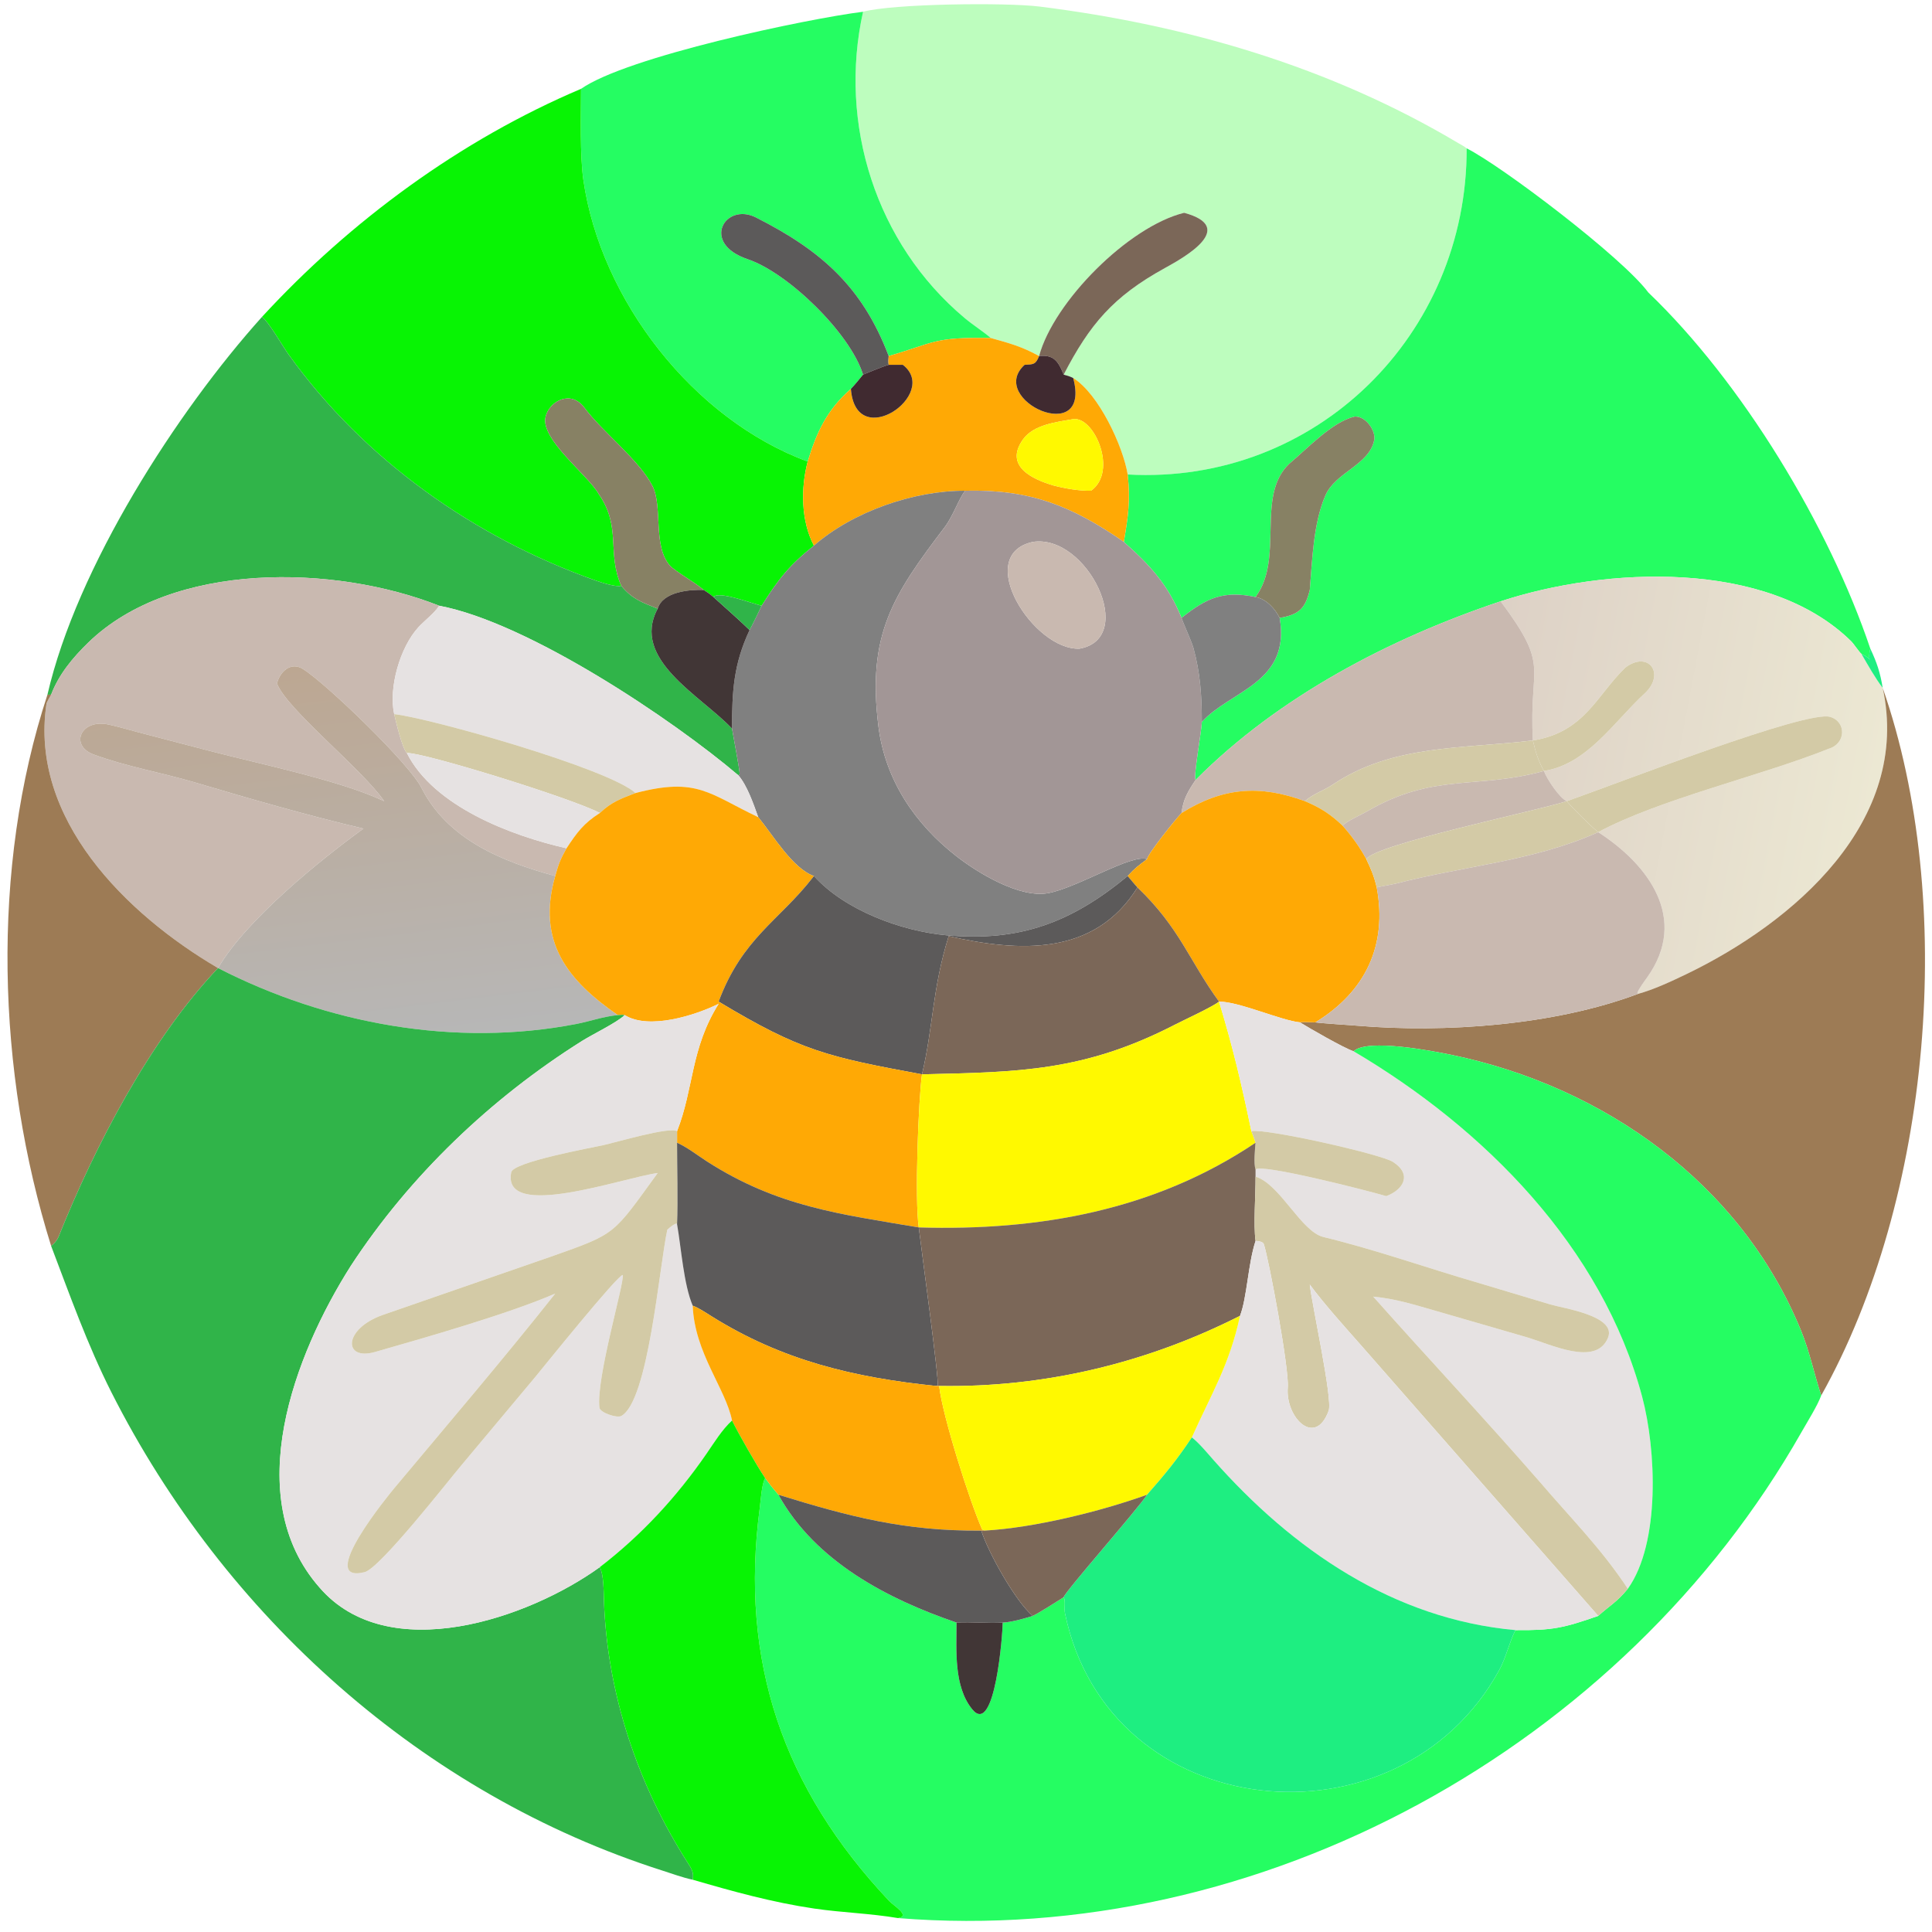
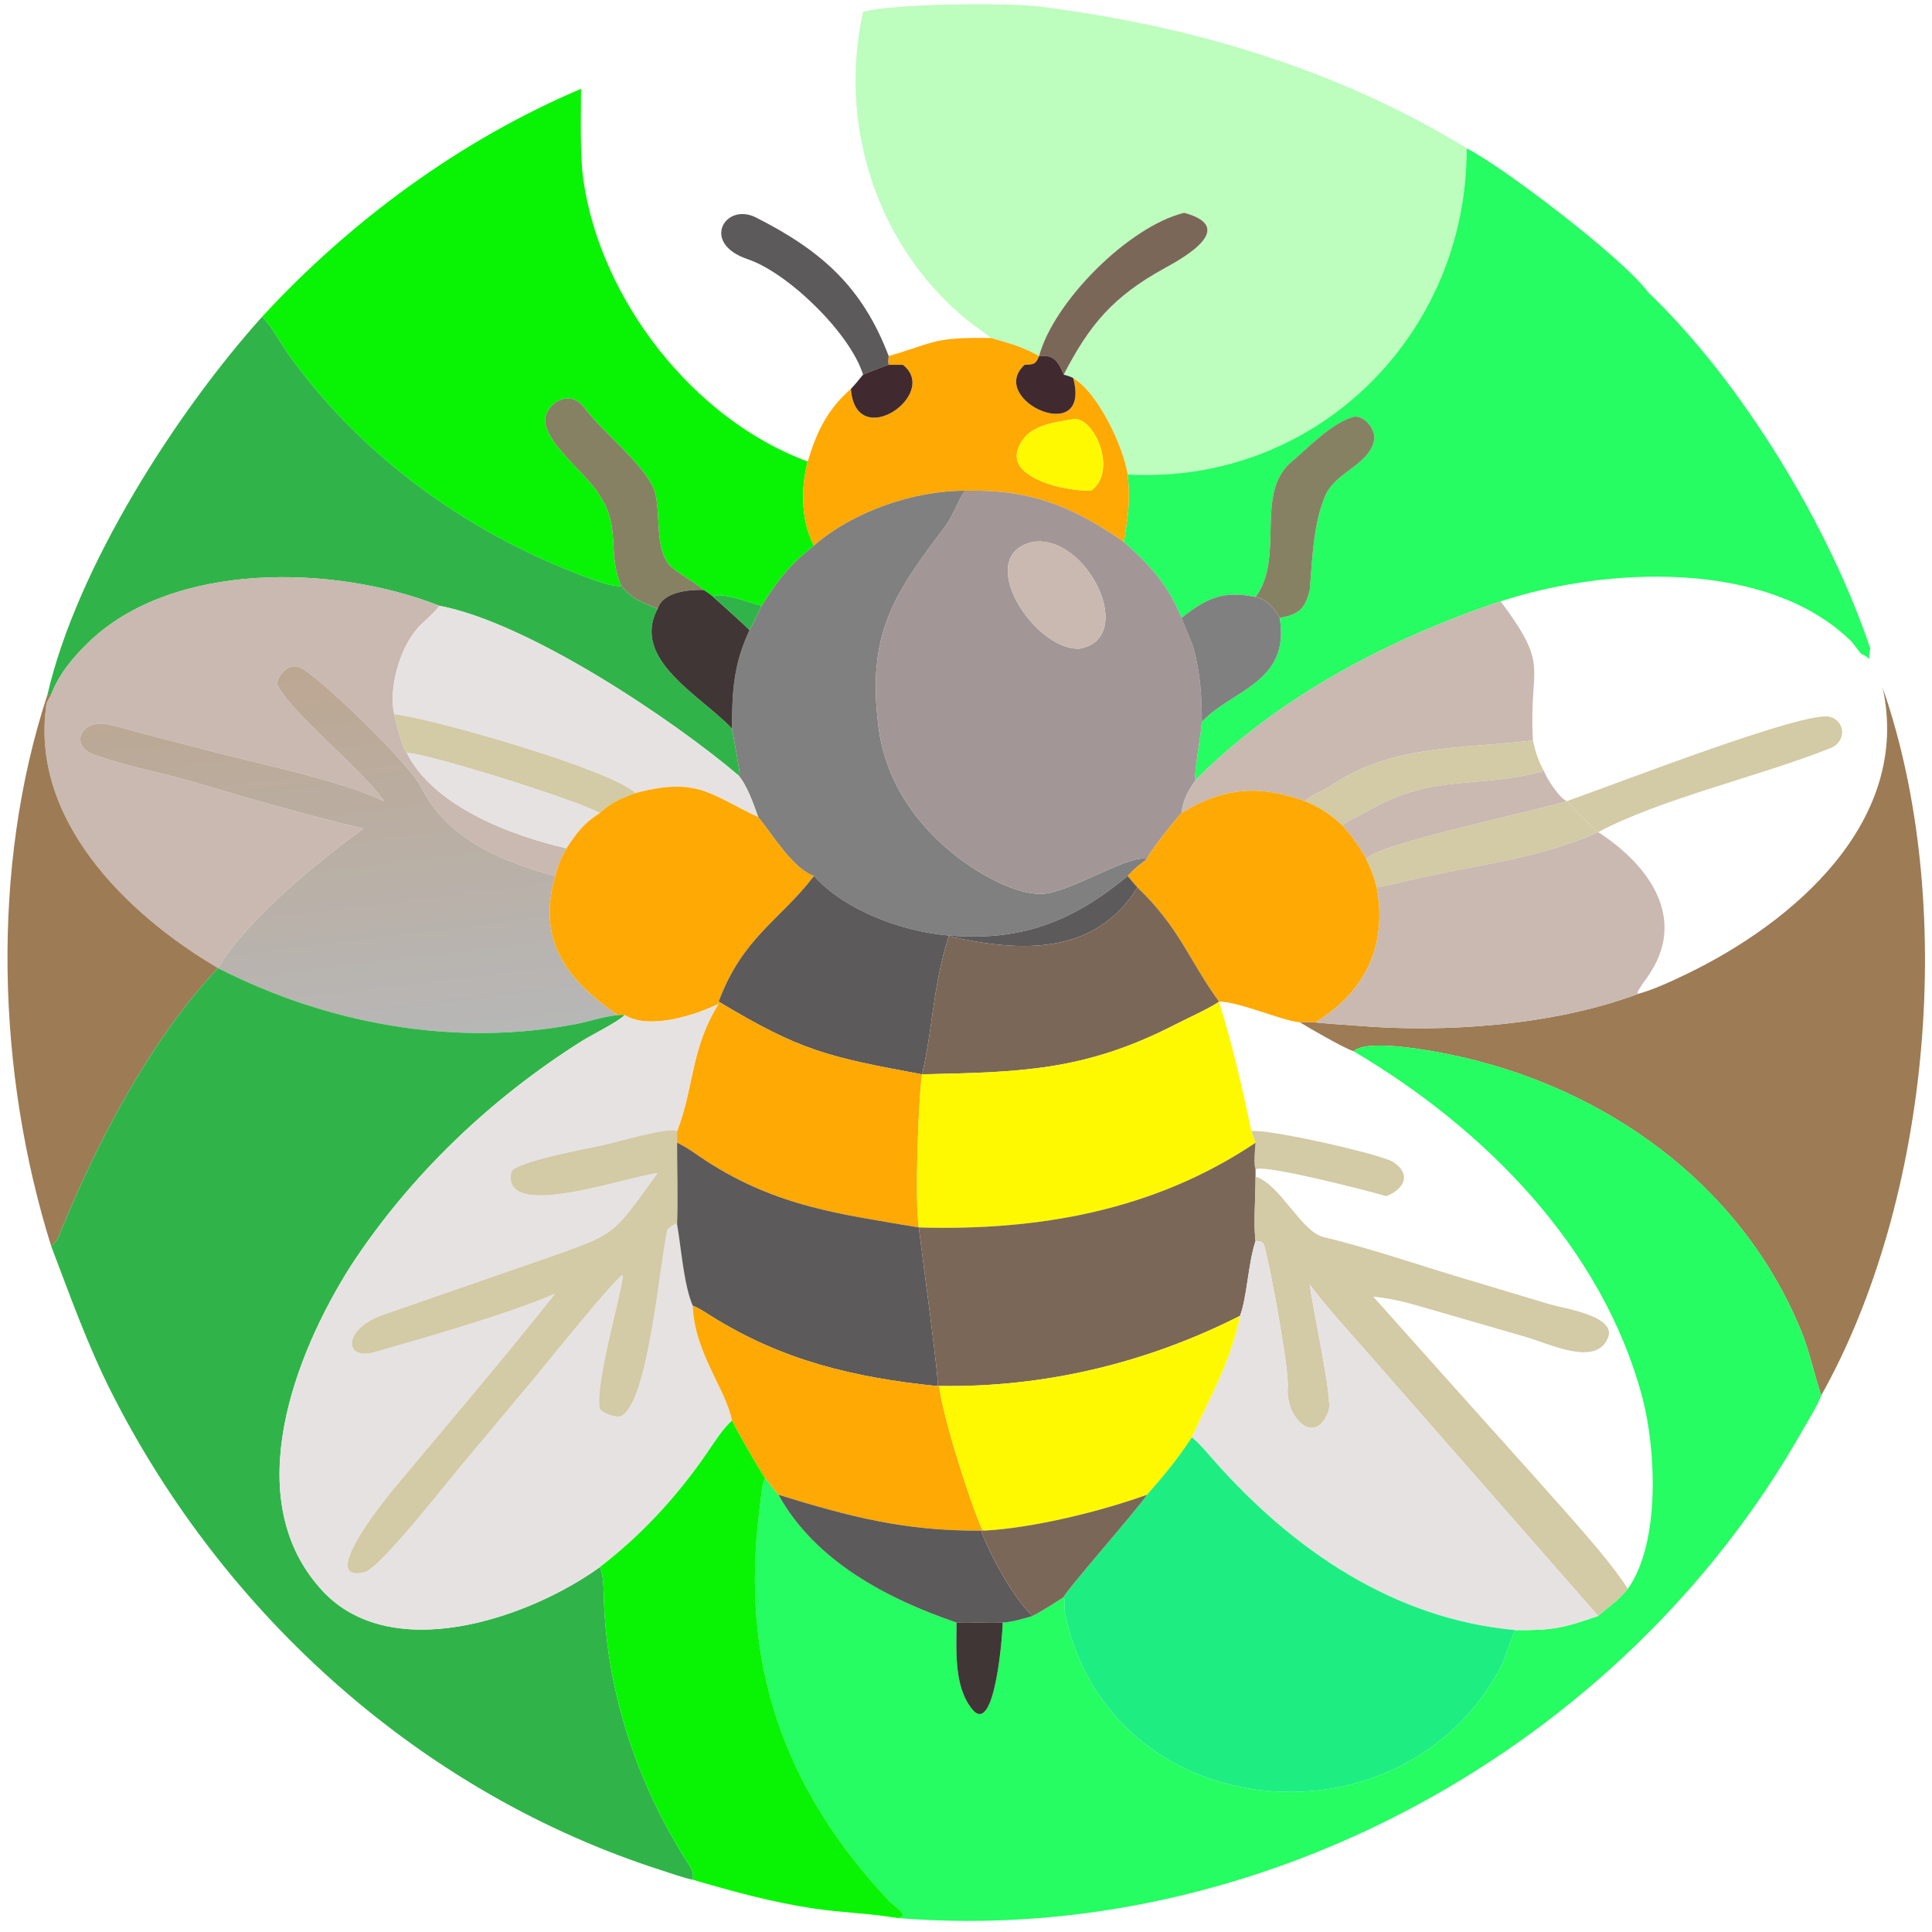
<svg xmlns="http://www.w3.org/2000/svg" width="1024" height="1024" viewBox="0 0 1024 1024">
  <path fill="#BDFDBE" transform="scale(2 2)" d="M228.721 3.112C236.657 0.969 266.549 0.617 275.54 1.744C314.606 6.642 352.445 17.683 386.44 37.911C387.018 38.255 388.2 38.868 388.677 39.313C388.83 88.591 348.825 128.52 298.85 125.746C297.637 118.319 291.199 104.373 284.407 100.181C283.391 99.682 282.994 99.591 281.886 99.282C288.79 85.963 294.974 78.602 308.669 71.057C313.679 68.296 328.131 60.271 313.803 56.394C299.043 60.038 279.251 79.951 275.369 94.359L275.369 94.359C270.855 91.844 267.511 90.955 262.578 89.572C260.372 87.711 257.823 86.113 255.582 84.231C232.132 64.537 222.118 32.832 228.721 3.112Z" />
-   <path fill="#25FD62" transform="scale(2 2)" d="M153.985 23.541C166.152 15.013 213.769 4.983 228.721 3.112C222.118 32.832 232.132 64.537 255.582 84.231C257.823 86.113 260.372 87.711 262.578 89.572C247.225 89.339 248.036 90.708 235.511 94.359C228.531 75.984 217.646 66.404 200.33 57.631C192.224 53.524 185.546 64.449 198.147 68.689C208.811 72.277 225.319 88.286 228.721 99.282C227.657 100.588 226.659 101.844 225.497 103.066C219.207 108.544 216.42 114.48 214.047 122.314C183.707 111.108 159.183 79.478 154.601 47.711C153.655 41.153 153.977 30.328 153.985 23.541Z" />
  <path fill="#08F404" transform="scale(2 2)" d="M69.442 83.966C92.848 58.55 122.093 37.052 153.985 23.541C153.977 30.328 153.655 41.153 154.601 47.711C159.183 79.478 183.707 111.108 214.047 122.314C212.2 129.349 212.24 138.04 215.7 144.6C209.268 149.701 206.274 153.484 201.849 160.524C199.052 159.871 190.525 156.548 189.064 158.212C188.133 157.408 187.531 157.016 186.494 156.341C184.11 154.28 178.951 151.43 177.543 149.886C172.94 144.753 175.697 134.258 172.901 128.755C169.461 121.984 159.559 114.35 154.885 108.052C151.296 103.217 145.561 106.303 144.581 110.458C143.157 116.494 155.868 125.876 158.706 130.991C164.77 139.769 160.763 146.517 164.649 155.247C163.268 155.645 159.266 154.345 157.831 153.836C125.647 142.42 96.497 121.829 76.508 93.976C74.933 91.782 71.18 85.218 69.442 83.966Z" />
  <path fill="#25FD62" transform="scale(2 2)" d="M298.85 125.746C348.825 128.52 388.83 88.591 388.677 39.313C397.923 43.936 429.947 68.22 436.808 77.497C461.696 101.323 484.709 139.404 495.653 171.902C494.593 176.127 497.092 175.036 493.31 173.301C492.675 172.798 491.317 170.661 490.515 169.876C468.267 148.087 425.304 150.269 397.689 159.352C368.378 169.155 338.826 184.584 316.848 206.697C316.174 206.09 318.393 193.994 318.497 191.331C326.026 182.971 342.086 181.034 339.119 163.748C344.216 162.893 345.909 161.274 347.105 156.341C347.763 148.471 348.011 138.772 351.244 131.288C353.897 125.148 362.857 123.207 364.175 116.63C364.667 114.175 361.933 110.233 358.999 110.398C353.062 111.774 346.358 118.987 341.655 122.919C332.7 131.479 340.417 147.902 332.735 158.212C324.233 156.439 319.735 158.457 313.13 163.748C309.52 154.897 304.757 149.754 297.827 143.612C298.969 136.791 299.597 132.694 298.85 125.746Z" />
  <path fill="#5C5A5A" transform="scale(2 2)" d="M228.721 99.282C225.319 88.286 208.811 72.277 198.147 68.689C185.546 64.449 192.224 53.524 200.33 57.631C217.646 66.404 228.531 75.984 235.511 94.359C235.462 95.176 235.371 95.88 235.511 96.686C234.256 96.98 228.706 99.283 228.721 99.282Z" />
  <path fill="#7B6758" transform="scale(2 2)" d="M275.369 94.359C279.251 79.951 299.043 60.038 313.803 56.394C328.131 60.271 313.679 68.296 308.669 71.057C294.974 78.602 288.79 85.963 281.886 99.282C280.489 95.834 279.303 93.911 275.369 94.359Z" />
  <path fill="#30B449" transform="scale(2 2)" d="M12.569 184.108C20.35 150.267 46.881 109.062 69.442 83.966C71.18 85.218 74.933 91.782 76.508 93.976C96.497 121.829 125.647 142.42 157.831 153.836C159.266 154.345 163.268 155.645 164.649 155.247C167.502 158.735 170.178 159.672 174.297 161.294C167.074 174.791 185.736 184.315 193.995 193.093C194.24 194.67 196.133 204.532 196.01 205.105L195.699 205.487C178.236 190.635 139.983 164.975 116.373 160.524C88.754 149.606 45.719 148.609 23.388 170.293C19.301 174.261 15.582 178.717 13.542 184.108L12.569 184.108Z" />
  <path fill="#FFA905" transform="scale(2 2)" d="M235.511 94.359C248.036 90.708 247.225 89.339 262.578 89.572C267.511 90.955 270.855 91.844 275.369 94.359C274.459 96.644 273.854 96.556 271.521 96.686C261.394 105.976 289.397 118.715 284.407 100.181C291.199 104.373 297.637 118.319 298.85 125.746C299.597 132.694 298.969 136.791 297.827 143.612C283.929 134.006 272.96 129.639 255.749 130.049C242.151 130.008 226.039 135.565 215.7 144.6C212.24 138.04 212.2 129.349 214.047 122.314C216.42 114.48 219.207 108.544 225.497 103.066C226.764 120.049 249.22 104.433 239.274 96.686C238.049 96.658 236.743 96.684 235.511 96.686C235.371 95.88 235.462 95.176 235.511 94.359ZM284.407 111.071C280.098 111.83 273.956 112.501 271.143 116.395C265.955 123.577 273.758 127.069 279.18 128.66C282.138 129.438 286.069 130.125 289.133 130.049C296.328 124.952 290 110.298 284.407 111.071Z" />
  <path fill="#402A30" transform="scale(2 2)" d="M275.369 94.359C279.303 93.911 280.489 95.834 281.886 99.282C282.994 99.591 283.391 99.682 284.407 100.181C289.397 118.715 261.394 105.976 271.521 96.686C273.854 96.556 274.459 96.644 275.369 94.359L275.369 94.359Z" />
  <path fill="#402A30" transform="scale(2 2)" d="M228.721 99.282C228.706 99.283 234.256 96.98 235.511 96.686C236.743 96.684 238.049 96.658 239.274 96.686C249.22 104.433 226.764 120.049 225.497 103.066C226.659 101.844 227.657 100.588 228.721 99.282Z" />
  <path fill="#878164" transform="scale(2 2)" d="M164.649 155.247C160.763 146.517 164.77 139.769 158.706 130.991C155.868 125.876 143.157 116.494 144.581 110.458C145.561 106.303 151.296 103.217 154.885 108.052C159.559 114.35 169.461 121.984 172.901 128.755C175.697 134.258 172.94 144.753 177.543 149.886C178.951 151.43 184.11 154.28 186.494 156.341C182.787 156.214 175.654 156.774 174.297 161.294C170.178 159.672 167.502 158.735 164.649 155.247Z" />
  <path fill="#878164" transform="scale(2 2)" d="M332.735 158.212C340.417 147.902 332.7 131.479 341.655 122.919C346.358 118.987 353.062 111.774 358.999 110.398C361.933 110.233 364.667 114.175 364.175 116.63C362.857 123.207 353.897 125.148 351.244 131.288C348.011 138.772 347.763 148.471 347.105 156.341C345.909 161.274 344.216 162.893 339.119 163.748C337.907 161.308 335.525 158.702 332.735 158.212Z" />
  <path fill="#FFF900" transform="scale(2 2)" d="M279.18 128.66C273.758 127.069 265.955 123.577 271.143 116.395C273.956 112.501 280.098 111.83 284.407 111.071C290 110.298 296.328 124.952 289.133 130.049C286.069 130.125 282.138 129.438 279.18 128.66Z" />
  <path fill="gray" transform="scale(2 2)" d="M215.7 144.6C226.039 135.565 242.151 130.008 255.749 130.049C254.087 132.228 252.555 136.795 250.38 139.66C236.707 157.67 229.747 168.061 232.794 192.493C234.564 206.679 242.464 218.383 253.578 227.004C259.308 231.449 270.306 238.078 277.781 236.692C285.545 235.252 299.959 226.205 303.977 227.68C301.716 229.377 300.751 230.049 298.85 232.154C284.059 244.372 270.388 249.643 250.854 247.861C238.949 246.775 223.895 241.258 215.7 232.154C210.083 230.219 204.82 221.272 200.941 216.558C199.702 213.096 198.014 208.176 195.699 205.487L196.01 205.105C196.133 204.532 194.24 194.67 193.995 193.093C193.997 183.161 194.411 176.007 198.647 166.971C199.737 164.976 200.837 162.589 201.849 160.524C206.274 153.484 209.268 149.701 215.7 144.6Z" />
  <path fill="#A29696" transform="scale(2 2)" d="M255.749 130.049C272.96 129.639 283.929 134.006 297.827 143.612C304.757 149.754 309.52 154.897 313.13 163.748C313.222 164.364 315.798 170.008 316.255 171.661C318.097 178.327 318.485 184.521 318.497 191.331C318.393 193.994 316.174 206.09 316.848 206.697C314.845 209.675 313.523 211.86 313.13 215.451C311.725 216.867 304.164 226.274 303.977 227.68C299.959 226.205 285.545 235.252 277.781 236.692C270.306 238.078 259.308 231.449 253.578 227.004C242.464 218.383 234.564 206.679 232.794 192.493C229.747 168.061 236.707 157.67 250.38 139.66C252.555 136.795 254.087 132.228 255.749 130.049ZM273.693 143.612C257.805 147.135 273.952 172.453 286.112 171.902C301.541 169.107 288.11 141.417 273.693 143.612Z" />
  <path fill="#C9B9B0" transform="scale(2 2)" d="M286.112 171.902C273.952 172.453 257.805 147.135 273.693 143.612C288.11 141.417 301.541 169.107 286.112 171.902Z" />
  <path fill="#C9B9B0" transform="scale(2 2)" d="M13.542 184.108C15.582 178.717 19.301 174.261 23.388 170.293C45.719 148.609 88.754 149.606 116.373 160.524C115.432 162.202 112.371 164.608 110.916 166.187C106 171.518 102.936 182.277 104.463 189.249C104.959 191.362 106.547 198.218 107.824 199.56C114.939 213.712 135.446 221.467 150.135 224.805C148.498 227.748 148.039 228.913 147.14 232.154C133.11 228.338 118.709 222.524 111.739 208.883C108.693 202.526 86.313 181.043 80.267 177.276C77.113 175.312 74.209 177.906 73.408 181.116C75.78 187.778 96.052 203.879 101.815 212.321C90.087 206.768 68.394 202.359 55.628 199.012L36.564 194.038C33.94 193.357 31.453 192.581 28.77 192.008C21.352 190.423 18.367 197.579 24.831 199.959C33.646 203.205 42.975 204.761 51.976 207.447C65.952 211.616 82.204 216.279 96.315 219.589C84.693 228.015 65.258 243.774 57.782 256.546L57.569 256.422C33.537 242.294 7.742 217.026 12.314 186.535C12.387 186.045 13.254 184.596 13.542 184.108Z" />
  <defs>
    <linearGradient id="gradient_0" gradientUnits="userSpaceOnUse" x1="391.175" y1="198.112" x2="495.483" y2="217.901">
      <stop offset="0" stop-color="#DDD1C6" />
      <stop offset="1" stop-color="#ECE8D3" />
    </linearGradient>
  </defs>
-   <path fill="url(#gradient_0)" transform="scale(2 2)" d="M397.689 159.352C425.304 150.269 468.267 148.087 490.515 169.876C491.317 170.661 492.675 172.798 493.31 173.301C494.917 176.095 497.012 179.799 498.934 182.297C506.602 217.646 475.346 244.475 446.825 258.196C442.963 260.054 438.16 262.297 434.076 263.394L433.93 263.131C434.177 262.204 435.901 259.89 436.515 259.028C447.611 243.452 436.807 229.089 423.541 220.531C439.705 211.816 466.726 205.604 484.604 198.435C489.235 197.07 489.347 191.285 485.019 189.986C478.74 188.102 429.469 207.309 415.207 212.321C413.307 211.52 409.88 206.366 409.16 204.316C420.659 202.529 427.766 191.212 435.835 183.781C441.496 178.568 436.824 172.26 430.727 176.925C423.211 184.128 419.959 194.063 406.235 196.224C405.076 175.771 411.053 177.3 397.689 159.352Z" />
  <path fill="#413636" transform="scale(2 2)" d="M174.297 161.294C175.654 156.774 182.787 156.214 186.494 156.341C187.531 157.016 188.133 157.408 189.064 158.212C192.068 160.957 195.777 164.153 198.647 166.971C194.411 176.007 193.997 183.161 193.995 193.093C185.736 184.315 167.074 174.791 174.297 161.294Z" />
  <path fill="#30B449" transform="scale(2 2)" d="M189.064 158.212C190.525 156.548 199.052 159.871 201.849 160.524C200.837 162.589 199.737 164.976 198.647 166.971C195.777 164.153 192.068 160.957 189.064 158.212Z" />
  <path fill="gray" transform="scale(2 2)" d="M313.13 163.748C319.735 158.457 324.233 156.439 332.735 158.212C335.525 158.702 337.907 161.308 339.119 163.748C342.086 181.034 326.026 182.971 318.497 191.331C318.485 184.521 318.097 178.327 316.255 171.661C315.798 170.008 313.222 164.364 313.13 163.748Z" />
  <path fill="#C9B9B0" transform="scale(2 2)" d="M316.848 206.697C338.826 184.584 368.378 169.155 397.689 159.352C411.053 177.3 405.076 175.771 406.235 196.224L406.235 196.224C387.652 198.509 369.147 197.208 353.172 207.945C350.966 209.428 347.759 210.501 345.824 212.321C333.872 207.908 324.035 208.652 313.13 215.451C313.523 211.86 314.845 209.675 316.848 206.697Z" />
  <path fill="#E6E2E2" transform="scale(2 2)" d="M116.373 160.524C139.983 164.975 178.236 190.635 195.699 205.487C198.014 208.176 199.702 213.096 200.941 216.558C187.947 210.402 184.794 205.876 168.414 210.164C161.241 203.63 113.834 190.271 104.463 189.249C102.936 182.277 106 171.518 110.916 166.187C112.371 164.608 115.432 162.202 116.373 160.524Z" />
-   <path fill="#1EEE81" transform="scale(2 2)" d="M495.653 171.902C497.405 175.602 498.276 178.253 498.934 182.297L498.934 182.297C497.012 179.799 494.917 176.095 493.31 173.301C497.092 175.036 494.593 176.127 495.653 171.902Z" />
-   <path fill="#D3CAA6" transform="scale(2 2)" d="M406.235 196.224C419.959 194.063 423.211 184.128 430.727 176.925C436.824 172.26 441.496 178.568 435.835 183.781C427.766 191.212 420.659 202.529 409.16 204.316L409.16 204.316C407.622 201.574 406.923 199.251 406.235 196.224L406.235 196.224Z" />
  <defs>
    <linearGradient id="gradient_1" gradientUnits="userSpaceOnUse" x1="85.076" y1="176.105" x2="97.496" y2="277.755">
      <stop offset="0" stop-color="#BCA792" />
      <stop offset="1" stop-color="#B7B7B7" />
    </linearGradient>
  </defs>
  <path fill="url(#gradient_1)" transform="scale(2 2)" d="M73.408 181.116C74.209 177.906 77.113 175.312 80.267 177.276C86.313 181.043 108.693 202.526 111.739 208.883C118.709 222.524 133.11 228.338 147.14 232.154C142.161 249.53 150.407 259.808 163.724 269.009C159.923 269.369 156.411 270.651 152.686 271.373C120.621 277.581 86.611 271.345 57.782 256.546L57.782 256.546C65.258 243.774 84.693 228.015 96.315 219.589C82.204 216.279 65.952 211.616 51.976 207.447C42.975 204.761 33.646 203.205 24.831 199.959C18.367 197.579 21.352 190.423 28.77 192.008C31.453 192.581 33.94 193.357 36.564 194.038L55.628 199.012C68.394 202.359 90.087 206.768 101.815 212.321C96.052 203.879 75.78 187.778 73.408 181.116Z" />
  <path fill="#9D7B55" transform="scale(2 2)" d="M498.934 182.297L498.934 182.297C518.649 238.903 511.822 317.77 482.639 369.822C480.806 364.236 479.54 358.129 477.31 352.673C461.39 313.716 425.147 287.963 384.653 279.548C380.039 278.589 362.352 275.121 358.718 278.597C356.058 277.716 346.915 272.434 344.501 270.934C345.348 270.771 347.624 270.905 348.592 270.934C349.445 271.132 358.289 271.702 359.689 271.821C382.888 273.782 411.882 271.729 434.076 263.394C438.16 262.297 442.963 260.054 446.825 258.196C475.346 244.475 506.602 217.646 498.934 182.297Z" />
  <path fill="#9D7B55" transform="scale(2 2)" d="M13.542 330.172C-0.811 284.261 -2.54 230.097 12.569 184.108L13.542 184.108C13.254 184.596 12.387 186.045 12.314 186.535C7.742 217.026 33.537 242.294 57.569 256.422L57.782 256.546L57.782 256.546C39.693 275.655 25.197 303.659 15.554 327.67C15.171 328.624 14.395 329.59 13.542 330.172Z" />
  <path fill="#D3CAA6" transform="scale(2 2)" d="M104.463 189.249C113.834 190.271 161.241 203.63 168.414 210.164C164.417 211.711 162.112 212.496 158.968 215.451C151.252 211.422 112.058 199.336 107.824 199.56C106.547 198.218 104.959 191.362 104.463 189.249Z" />
  <path fill="#D3CAA6" transform="scale(2 2)" d="M415.207 212.321C429.469 207.309 478.74 188.102 485.019 189.986C489.347 191.285 489.235 197.07 484.604 198.435C466.726 205.604 439.705 211.816 423.541 220.531L423.541 220.531C421.39 218.769 417.02 214.425 415.207 212.321L415.207 212.321Z" />
  <path fill="#D3CAA6" transform="scale(2 2)" d="M345.824 212.321C347.759 210.501 350.966 209.428 353.172 207.945C369.147 197.208 387.652 198.509 406.235 196.224C406.923 199.251 407.622 201.574 409.16 204.316C391.161 209.288 380.006 204.678 362.143 215.1C360.806 215.88 356.755 217.673 355.793 218.805C352.517 215.701 349.919 214.049 345.824 212.321Z" />
  <path fill="#E6E2E2" transform="scale(2 2)" d="M107.824 199.56C112.058 199.336 151.252 211.422 158.968 215.451C154.679 218.198 152.959 220.518 150.135 224.805C135.446 221.467 114.939 213.712 107.824 199.56Z" />
  <path fill="#C9B9B0" transform="scale(2 2)" d="M409.16 204.316L409.16 204.316C409.88 206.366 413.307 211.52 415.207 212.321L415.207 212.321C407.118 214.935 364.341 223.786 362.08 227.68C360.371 224.519 358.186 221.482 355.793 218.805C356.755 217.673 360.806 215.88 362.143 215.1C380.006 204.678 391.161 209.288 409.16 204.316Z" />
  <path fill="#FFA905" transform="scale(2 2)" d="M168.414 210.164C184.794 205.876 187.947 210.402 200.941 216.558C204.82 221.272 210.083 230.219 215.7 232.154L215.442 232.493C206.564 243.953 196.723 248.571 190.45 265.439L190.45 266.02C184.27 269.074 171.963 273.014 165.545 269.009C164.804 268.893 164.457 268.951 163.724 269.009C150.407 259.808 142.161 249.53 147.14 232.154C148.039 228.913 148.498 227.748 150.135 224.805C152.959 220.518 154.679 218.198 158.968 215.451C162.112 212.496 164.417 211.711 168.414 210.164Z" />
  <path fill="#FFA905" transform="scale(2 2)" d="M313.13 215.451C324.035 208.652 333.872 207.908 345.824 212.321C349.919 214.049 352.517 215.701 355.793 218.805C358.186 221.482 360.371 224.519 362.08 227.68C363.4 230.42 364.136 232.205 364.846 235.174C367.712 250.515 361.874 262.817 348.592 270.934C347.624 270.905 345.348 270.771 344.501 270.934C339.519 270.454 328.279 265.403 323.061 265.439L323.061 265.439C315.162 254.63 312.69 245.953 301.439 235.174C300.619 234.301 299.643 233.089 298.85 232.154C300.751 230.049 301.716 229.377 303.977 227.68C304.164 226.274 311.725 216.867 313.13 215.451Z" />
  <path fill="#D3CAA6" transform="scale(2 2)" d="M362.08 227.68C364.341 223.786 407.118 214.935 415.207 212.321C417.02 214.425 421.39 218.769 423.541 220.531C406.563 228.184 387.908 229.492 370.061 234.133C369.329 234.323 364.98 235.096 364.846 235.174C364.136 232.205 363.4 230.42 362.08 227.68Z" />
  <path fill="#C9B9B0" transform="scale(2 2)" d="M423.541 220.531L423.541 220.531C436.807 229.089 447.611 243.452 436.515 259.028C435.901 259.89 434.177 262.204 433.93 263.131L434.076 263.394C411.882 271.729 382.888 273.782 359.689 271.821C358.289 271.702 349.445 271.132 348.592 270.934C361.874 262.817 367.712 250.515 364.846 235.174C364.98 235.096 369.329 234.323 370.061 234.133C387.908 229.492 406.563 228.184 423.541 220.531Z" />
  <path fill="#5C5A5A" transform="scale(2 2)" d="M215.7 232.154C223.895 241.258 238.949 246.775 250.854 247.861C270.388 249.643 284.059 244.372 298.85 232.154C299.643 233.089 300.619 234.301 301.439 235.174C290.037 253.504 270.014 252.303 251.411 248.092C247.076 261.903 247.275 272.494 244.336 284.71C219.287 280.061 212.202 278.53 190.45 265.439C196.723 248.571 206.564 243.953 215.442 232.493L215.7 232.154Z" />
  <path fill="#7B6758" transform="scale(2 2)" d="M301.439 235.174C312.69 245.953 315.162 254.63 323.061 265.439C321.287 266.856 313.984 270.2 311.437 271.514C287.242 283.989 269.877 284.116 244.336 284.71L244.336 284.71C247.275 272.494 247.076 261.903 251.411 248.092C270.014 252.303 290.037 253.504 301.439 235.174Z" />
  <path fill="#30B449" transform="scale(2 2)" d="M57.782 256.546C86.611 271.345 120.621 277.581 152.686 271.373C156.411 270.651 159.923 269.369 163.724 269.009C164.457 268.951 164.804 268.893 165.545 269.009C163.521 270.981 157.046 274.099 154.266 275.847C130.069 291.06 108.613 311.54 92.954 335.492C78.06 358.966 63.562 396.704 84.678 420.716C102.876 441.816 140.115 428.91 158.968 415.3C160.009 417.372 159.969 421.667 160.051 424.1C160.876 448.733 169.007 472.944 182.264 493.649C183.245 495.181 183.94 496.264 183.575 498.143C181.041 497.629 178.114 496.545 175.618 495.749C112.01 475.473 59.46 428.226 29.5 368.922C23.167 356.385 18.515 343.239 13.542 330.172C14.395 329.59 15.171 328.624 15.554 327.67C25.197 303.659 39.693 275.655 57.782 256.546Z" />
  <path fill="#FFA905" transform="scale(2 2)" d="M190.45 265.439C212.202 278.53 219.287 280.061 244.336 284.71L244.336 284.71C243.407 291.372 242.37 317.774 243.484 325.281C222.796 321.764 206.09 319.85 187.294 307.752C184.847 306.177 182.387 304.237 179.775 302.995L179.429 302.834L179.429 299.77C183.921 288.341 182.972 277.949 190.45 266.02L190.45 265.439Z" />
  <path fill="#FFF900" transform="scale(2 2)" d="M323.061 265.439L323.061 265.439C326.762 277.644 329.016 287.24 331.618 299.77C331.98 300.738 332.434 301.861 332.735 302.834C305.985 320.822 275.198 326.224 243.484 325.281C242.37 317.774 243.407 291.372 244.336 284.71C269.877 284.116 287.242 283.989 311.437 271.514C313.984 270.2 321.287 266.856 323.061 265.439Z" />
-   <path fill="#E6E2E2" transform="scale(2 2)" d="M323.061 265.439C328.279 265.403 339.519 270.454 344.501 270.934C346.915 272.434 356.058 277.716 358.718 278.597C393.356 299.033 424.601 330.508 435.183 370.132C438.91 384.088 440.056 408.92 431.395 421.039C424.298 410.305 416.378 402.44 408.13 392.793C393.543 376.047 378.612 360.137 363.916 343.62C369.901 344.197 374.596 345.711 380.258 347.323L404.283 354.284C410.954 356.21 422.933 362.262 426.129 354.535C428.524 348.744 414.357 346.725 410.878 345.702L391.876 340.001C378.213 336.039 364.568 331.174 350.702 327.815C344.809 326.388 339.216 313.788 332.735 311.821L332.735 309.949C333.812 308.253 361.309 315.22 367.381 316.985C372.037 315.24 374.258 311.156 369.11 307.894C365.857 305.832 335.441 298.99 331.618 299.77C329.016 287.24 326.762 277.644 323.061 265.439Z" />
  <path fill="#E6E2E2" transform="scale(2 2)" d="M165.545 269.009C171.963 273.014 184.27 269.074 190.45 266.02C182.972 277.949 183.921 288.341 179.429 299.77C177.336 298.545 163.134 302.773 159.819 303.492C156.59 304.193 136.023 307.942 135.483 310.663C132.896 323.708 165.311 312.006 174.297 310.861C162.29 327.366 163.553 326.822 146.014 333.018L101.53 348.442C90.916 352.125 90.868 360.729 99.401 358.285C113.055 354.375 134.732 348.187 147.14 342.81C133.748 359.756 118.405 377.727 104.513 394.35C103.382 395.703 83.471 419.835 96.576 416.65C100.548 415.813 118.768 392.451 122.172 388.434L141.775 365.004C143.932 362.399 163.655 337.888 165.029 337.88C165.559 339.815 157.894 365.321 158.859 373.059C159.021 374.359 163.458 375.872 164.635 375.255C171.844 371.363 174.706 335.718 176.847 325.877C177.779 325.084 178.125 324.707 179.246 324.212L179.429 324.439C180.54 330.77 181.177 340.382 183.575 346.022C184.062 358.513 192.306 367.993 193.995 376.445C191.308 378.923 189.293 382.262 187.212 385.278C179.313 396.723 170.02 406.797 158.968 415.3C140.115 428.91 102.876 441.816 84.678 420.716C63.562 396.704 78.06 358.966 92.954 335.492C108.613 311.54 130.069 291.06 154.266 275.847C157.046 274.099 163.521 270.981 165.545 269.009Z" />
  <path fill="#25FD62" transform="scale(2 2)" d="M358.718 278.597C362.352 275.121 380.039 278.589 384.653 279.548C425.147 287.963 461.39 313.716 477.31 352.673C479.54 358.129 480.806 364.236 482.639 369.822C481.582 372.646 478.996 376.742 477.466 379.44C430.117 462.919 334.17 516.064 237.988 508.314C241.449 507.776 236.8 505.011 235.681 503.823C207.502 473.936 195.979 440.208 201.339 399.657C201.589 397.763 201.874 393.134 202.784 391.724C203.991 393.371 204.952 394.579 206.287 396.122C216.047 413.797 235.229 423.769 253.488 430C253.482 437.337 252.72 446.92 257.648 452.979C263.727 460.452 265.753 432.454 265.725 430C268.071 429.914 271.473 428.915 273.693 428.23C275.472 427.364 280.109 424.421 281.886 423.263C282.438 424.226 281.969 426.269 282.224 427.508C293.822 483.774 370.54 491.351 397.307 442.6C399.151 439.242 400.002 435.09 401.618 431.999C411.473 432.098 414.432 431.407 423.541 428.23C426.805 425.314 428.403 424.649 431.395 421.039C440.056 408.92 438.91 384.088 435.183 370.132C424.601 330.508 393.356 299.033 358.718 278.597Z" />
  <path fill="#D3CAA6" transform="scale(2 2)" d="M174.297 310.861C165.311 312.006 132.896 323.708 135.483 310.663C136.023 307.942 156.59 304.193 159.819 303.492C163.134 302.773 177.336 298.545 179.429 299.77L179.429 302.834C179.43 309.503 179.69 317.931 179.429 324.439L179.246 324.212C178.125 324.707 177.779 325.084 176.847 325.877C174.706 335.718 171.844 371.363 164.635 375.255C163.458 375.872 159.021 374.359 158.859 373.059C157.894 365.321 165.559 339.815 165.029 337.88C163.655 337.888 143.932 362.399 141.775 365.004L122.172 388.434C118.768 392.451 100.548 415.813 96.576 416.65C83.471 419.835 103.382 395.703 104.513 394.35C118.405 377.727 133.748 359.756 147.14 342.81C134.732 348.187 113.055 354.375 99.401 358.285C90.868 360.729 90.916 352.125 101.53 348.442L146.014 333.018C163.553 326.822 162.29 327.366 174.297 310.861Z" />
  <path fill="#D3CAA6" transform="scale(2 2)" d="M331.618 299.77C335.441 298.99 365.857 305.832 369.11 307.894C374.258 311.156 372.037 315.24 367.381 316.985C361.309 315.22 333.812 308.253 332.735 309.949C332.187 308.334 332.583 304.61 332.735 302.834C332.434 301.861 331.98 300.738 331.618 299.77Z" />
  <path fill="#5C5A5A" transform="scale(2 2)" d="M179.429 302.834L179.775 302.995C182.387 304.237 184.847 306.177 187.294 307.752C206.09 319.85 222.796 321.764 243.484 325.281C244.152 330.978 248.976 366.142 248.481 367.127L248.088 367.293C226.276 365.06 207.249 360.526 188.536 348.807C187.167 347.95 185.019 346.514 183.575 346.022C181.177 340.382 180.54 330.77 179.429 324.439C179.69 317.931 179.43 309.503 179.429 302.834Z" />
  <path fill="#7B6758" transform="scale(2 2)" d="M243.484 325.281C275.198 326.224 305.985 320.822 332.735 302.834C332.583 304.61 332.187 308.334 332.735 309.949L332.735 311.821C332.764 316.795 332.141 324.51 332.735 328.851C330.729 334.944 330.487 343.851 328.612 348.71C303.85 361.252 276.692 367.764 248.884 367.293L248.088 367.293L248.481 367.127C248.976 366.142 244.152 330.978 243.484 325.281Z" />
-   <path fill="#D3CAA6" transform="scale(2 2)" d="M332.735 311.821C339.216 313.788 344.809 326.388 350.702 327.815C364.568 331.174 378.213 336.039 391.876 340.001L410.878 345.702C414.357 346.725 428.524 348.744 426.129 354.535C422.933 362.262 410.954 356.21 404.283 354.284L380.258 347.323C374.596 345.711 369.901 344.197 363.916 343.62C378.612 360.137 393.543 376.047 408.13 392.793C416.378 402.44 424.298 410.305 431.395 421.039C428.403 424.649 426.805 425.314 423.541 428.23L360.874 356.731C356.405 351.66 351.106 345.819 347.105 340.423C347.663 345.688 353.212 370.792 352.117 373.828C348.551 383.713 340.597 375.617 341.274 367.689C341.685 362.884 336.314 333.957 334.926 329.712C334.69 329.019 333.35 328.883 332.735 328.851C332.141 324.51 332.764 316.795 332.735 311.821Z" />
+   <path fill="#D3CAA6" transform="scale(2 2)" d="M332.735 311.821C339.216 313.788 344.809 326.388 350.702 327.815C364.568 331.174 378.213 336.039 391.876 340.001L410.878 345.702C414.357 346.725 428.524 348.744 426.129 354.535C422.933 362.262 410.954 356.21 404.283 354.284L380.258 347.323C374.596 345.711 369.901 344.197 363.916 343.62C416.378 402.44 424.298 410.305 431.395 421.039C428.403 424.649 426.805 425.314 423.541 428.23L360.874 356.731C356.405 351.66 351.106 345.819 347.105 340.423C347.663 345.688 353.212 370.792 352.117 373.828C348.551 383.713 340.597 375.617 341.274 367.689C341.685 362.884 336.314 333.957 334.926 329.712C334.69 329.019 333.35 328.883 332.735 328.851C332.141 324.51 332.764 316.795 332.735 311.821Z" />
  <path fill="#E6E2E2" transform="scale(2 2)" d="M332.735 328.851C333.35 328.883 334.69 329.019 334.926 329.712C336.314 333.957 341.685 362.884 341.274 367.689C340.597 375.617 348.551 383.713 352.117 373.828C353.212 370.792 347.663 345.688 347.105 340.423C351.106 345.819 356.405 351.66 360.874 356.731L423.541 428.23C414.432 431.407 411.473 432.098 401.618 431.999C369.273 429.081 342.555 410.655 321.55 386.877C319.934 385.048 317.741 382.371 315.849 380.929C320.939 369.538 325.838 361.706 328.612 348.71C330.487 343.851 330.729 334.944 332.735 328.851Z" />
  <path fill="#FFA905" transform="scale(2 2)" d="M183.575 346.022C185.019 346.514 187.167 347.95 188.536 348.807C207.249 360.526 226.276 365.06 248.088 367.293L248.884 367.293C249.76 375.203 256.942 397.799 260.276 405.327L260.95 405.628L260.051 405.628C239.913 405.809 225.031 401.92 206.287 396.122C204.952 394.579 203.991 393.371 202.784 391.724C200.605 388.525 195.593 379.727 193.995 376.445C192.306 367.993 184.062 358.513 183.575 346.022Z" />
  <path fill="#FFF900" transform="scale(2 2)" d="M248.884 367.293C276.692 367.764 303.85 361.252 328.612 348.71C325.838 361.706 320.939 369.538 315.849 380.929C311.799 387.007 308.829 390.592 303.977 396.122C291.658 400.552 274.035 404.893 260.95 405.628L260.276 405.327C256.942 397.799 249.76 375.203 248.884 367.293Z" />
  <path fill="#08F404" transform="scale(2 2)" d="M158.968 415.3C170.02 406.797 179.313 396.723 187.212 385.278C189.293 382.262 191.308 378.923 193.995 376.445C195.593 379.727 200.605 388.525 202.784 391.724C201.874 393.134 201.589 397.763 201.339 399.657C195.979 440.208 207.502 473.936 235.681 503.823C236.8 505.011 241.449 507.776 237.988 508.314C230.613 507.063 223.066 506.864 215.791 505.791C204.744 504.162 194.237 501.257 183.575 498.143C183.94 496.264 183.245 495.181 182.264 493.649C169.007 472.944 160.876 448.733 160.051 424.1C159.969 421.667 160.009 417.372 158.968 415.3Z" />
  <path fill="#1EEE81" transform="scale(2 2)" d="M303.977 396.122C308.829 390.592 311.799 387.007 315.849 380.929C317.741 382.371 319.934 385.048 321.55 386.877C342.555 410.655 369.273 429.081 401.618 431.999C400.002 435.09 399.151 439.242 397.307 442.6C370.54 491.351 293.822 483.774 282.224 427.508C281.969 426.269 282.438 424.226 281.886 423.263C281.992 422.083 301.693 399.72 303.977 396.122Z" />
  <path fill="#5C5A5A" transform="scale(2 2)" d="M206.287 396.122C225.031 401.92 239.913 405.809 260.051 405.628C261.878 411.459 269.178 424.464 273.693 428.23C271.473 428.915 268.071 429.914 265.725 430C261.627 430.236 257.639 429.768 253.488 430C235.229 423.769 216.047 413.797 206.287 396.122Z" />
  <path fill="#7B6758" transform="scale(2 2)" d="M260.95 405.628C274.035 404.893 291.658 400.552 303.977 396.122C301.693 399.72 281.992 422.083 281.886 423.263C280.109 424.421 275.472 427.364 273.693 428.23C269.178 424.464 261.878 411.459 260.051 405.628L260.95 405.628Z" />
  <path fill="#413636" transform="scale(2 2)" d="M253.488 430C257.639 429.768 261.627 430.236 265.725 430C265.753 432.454 263.727 460.452 257.648 452.979C252.72 446.92 253.482 437.337 253.488 430Z" />
</svg>